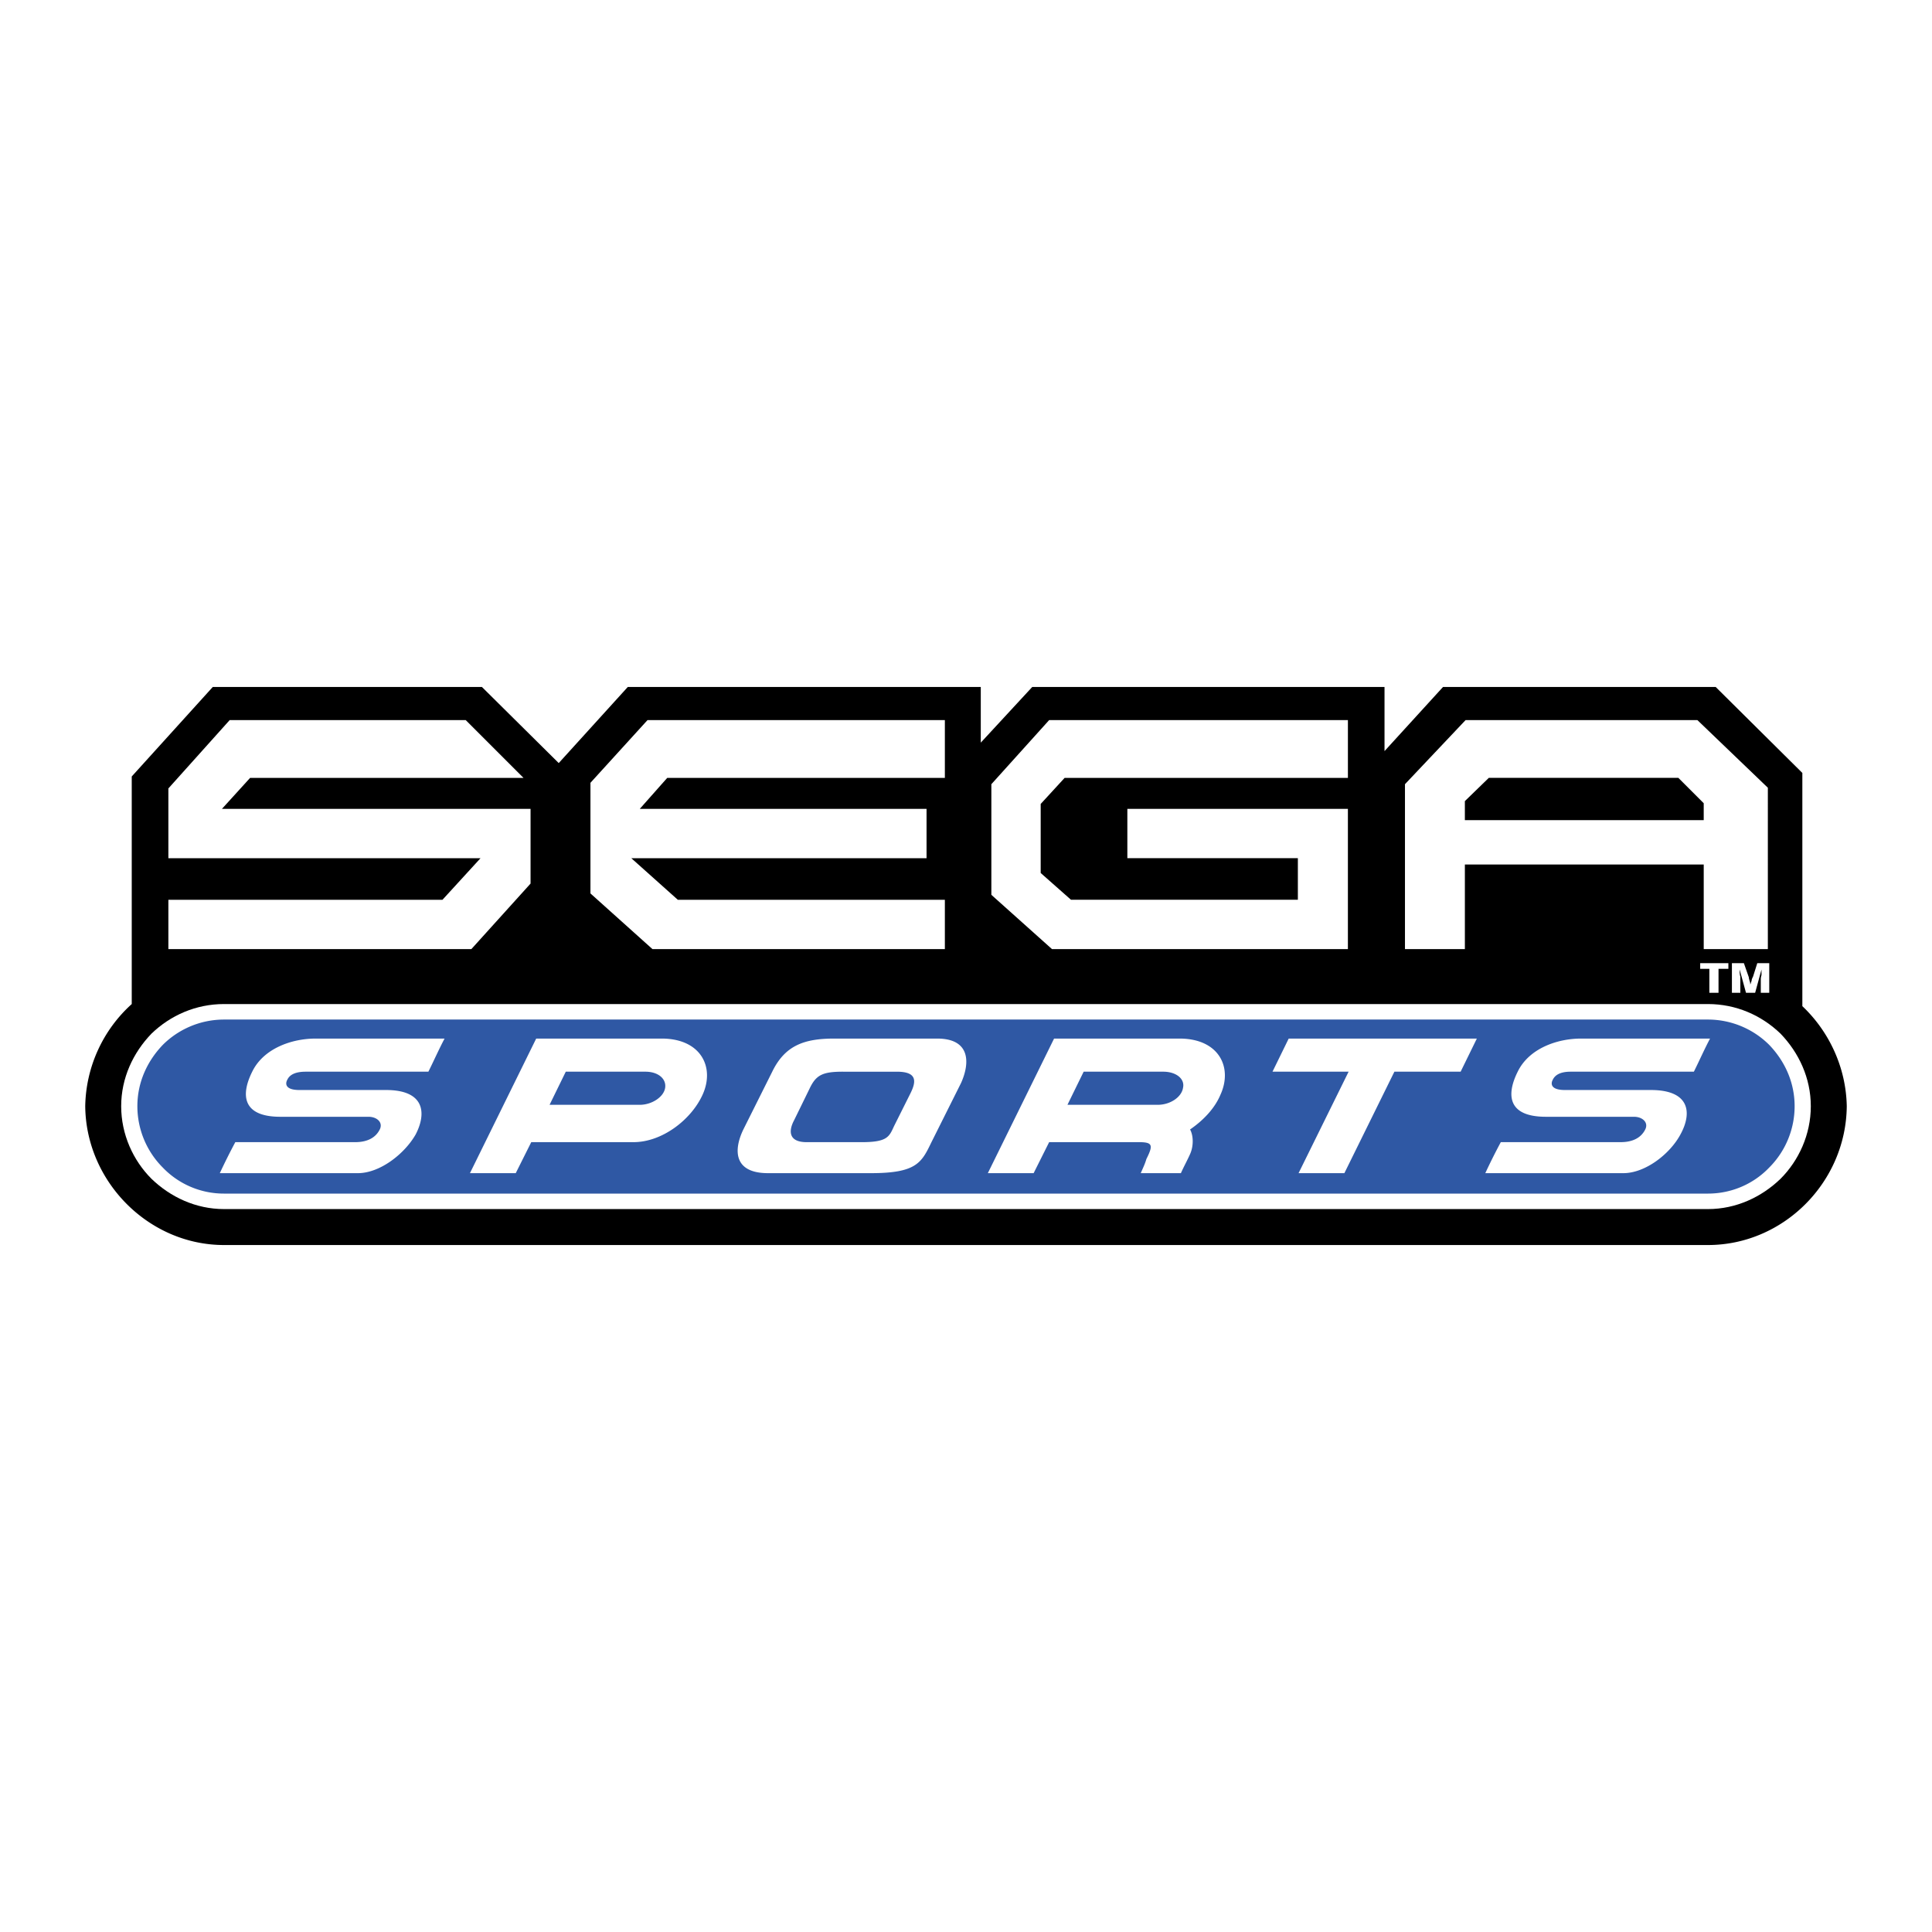
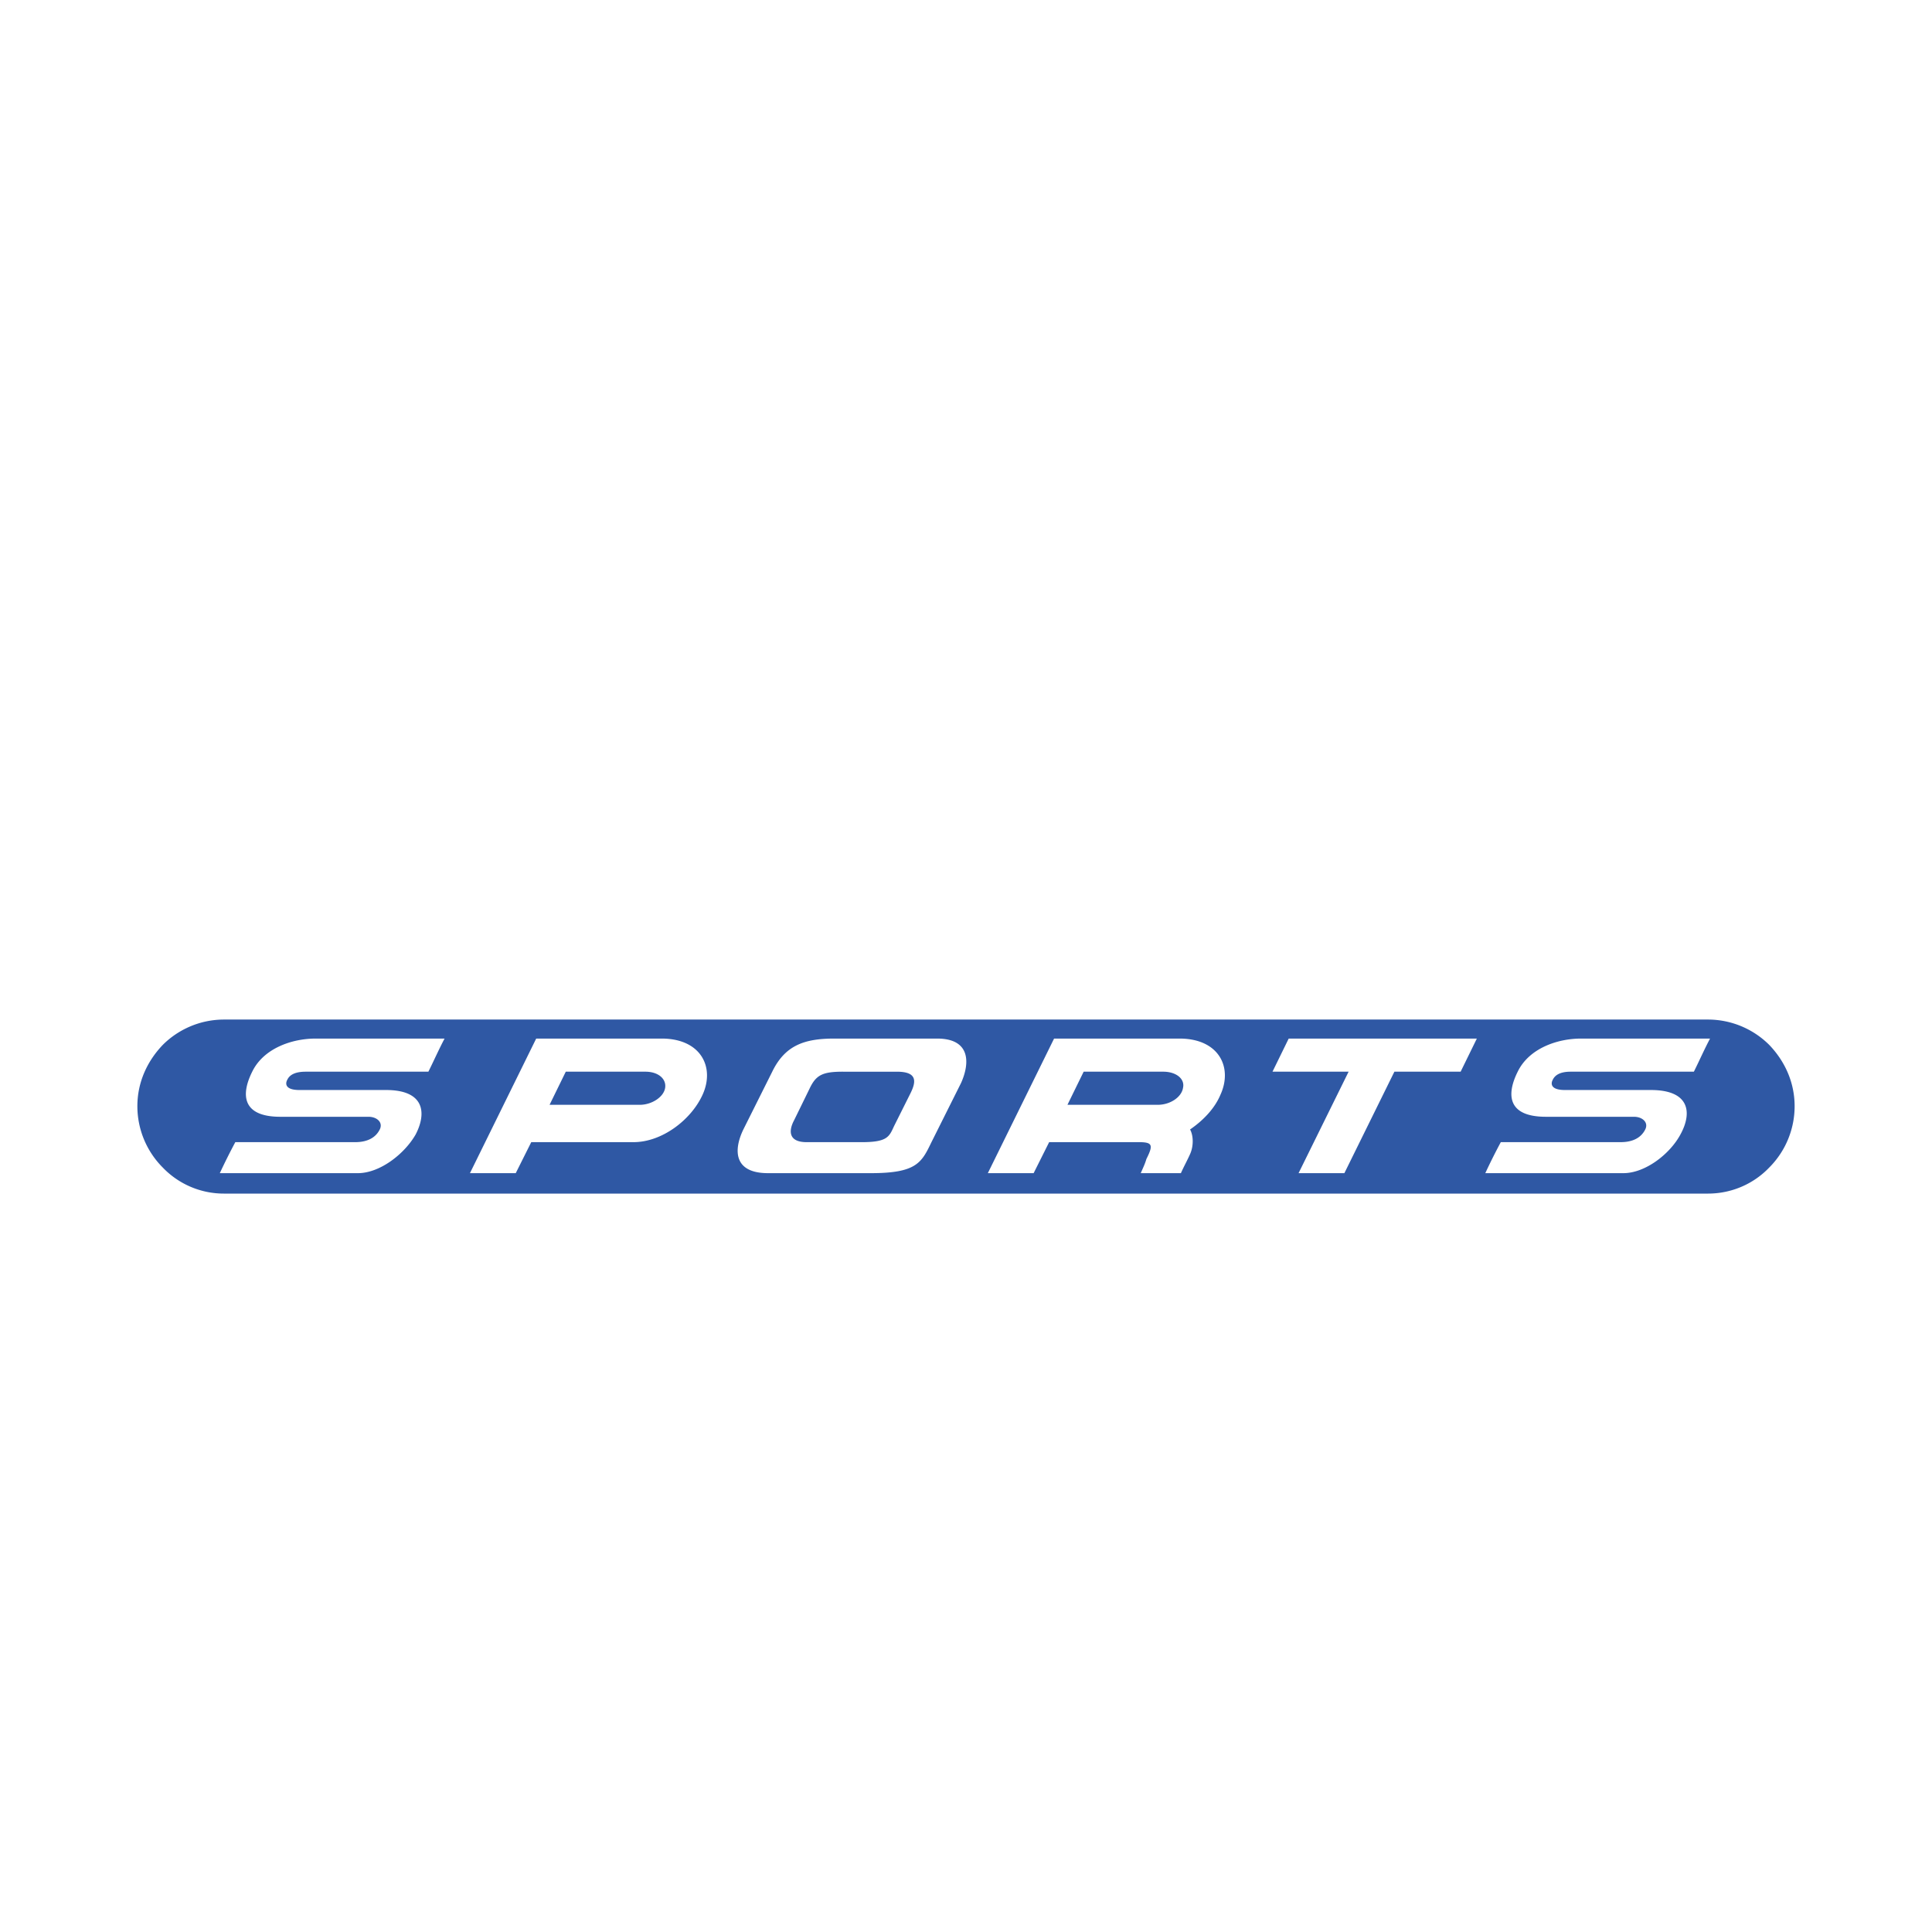
<svg xmlns="http://www.w3.org/2000/svg" width="2500" height="2500" viewBox="0 0 192.756 192.756">
  <g fill-rule="evenodd" clip-rule="evenodd">
    <path fill="#fff" d="M0 0h192.756v192.756H0V0z" />
-     <path d="M179.822 100.385c2.672 2.531 4.359 6.116 4.43 9.982-.07 7.593-6.326 13.85-13.85 13.85H22.353c-7.522 0-13.779-6.327-13.849-13.85a14.036 14.036 0 0 1 4.64-10.193V77.468l8.084-8.928h26.854l7.663 7.592 6.889-7.592h35.219v5.553l5.133-5.553h35.148v6.397l5.836-6.397h27.205l8.646 8.576v23.269h.001z" />
    <path d="M22.353 100.174h148.049c2.812 0 5.344 1.125 7.242 2.953 1.828 1.897 3.021 4.429 3.021 7.24 0 2.812-1.193 5.413-3.021 7.241-1.898 1.828-4.43 3.022-7.242 3.022H22.353c-2.812 0-5.343-1.194-7.241-3.022-1.828-1.828-3.022-4.429-3.022-7.241 0-2.812 1.194-5.343 3.022-7.24 1.898-1.828 4.429-2.953 7.241-2.953z" fill="#fff" />
    <path d="M170.402 101.721H22.353c-2.391 0-4.57.984-6.116 2.531-1.546 1.616-2.531 3.726-2.531 6.115a8.66 8.66 0 0 0 2.531 6.116 8.437 8.437 0 0 0 6.116 2.602h148.049c2.391 0 4.57-.984 6.117-2.602a8.662 8.662 0 0 0 2.531-6.116c0-2.39-.984-4.499-2.531-6.115a8.66 8.66 0 0 0-6.117-2.531z" fill="#2f58a4" />
    <path d="M146.221 71.844h23.127l7.031 6.749V94.69h-6.398v-8.436h-23.83v8.436h-5.977V78.24l6.047-6.396zM16.799 78.663l6.116-6.819h23.55l5.765 5.765H24.954l-2.812 3.093h30.792v7.452l-5.905 6.537h-30.23v-4.92h27.346l3.796-4.148H16.799v-6.96zm42.11-.563l5.694-6.256h29.666v5.765H66.571l-2.741 3.093h28.612v4.921H62.986l4.64 4.148h26.643v4.92H65.095l-6.186-5.553V78.1zm39.999.141l5.766-6.397h29.807v5.765h-28.262l-2.389 2.601v6.889l3.023 2.671h22.635v-4.148h-17.012v-4.921h22.004V94.69h-29.525l-6.047-5.413V78.241zm71.072 3.585v-1.688l-2.529-2.53h-18.912l-2.389 2.319v1.898h23.83v.001zM170.543 99.049v-2.39h-.914v-.562h2.812v.562h-.984v2.39h-.914zm2.25 0v-2.952h1.195l.492 1.406c0 .141.07.281.07.352.07.141.07.281.07.352.07-.07.07-.211.141-.352 0-.141.07-.281.141-.422l.422-1.336h1.195v2.952h-.844v-1.335c0-.07 0-.211.07-.422v-.562l-.633 2.319h-.914l-.633-2.319c0 .281 0 .492.07.703v1.616h-.842zM128.574 103.618h18.771l-1.617 3.305h-6.609l-4.99 10.123h-4.57l4.992-10.123h-7.594l1.617-3.305zm-23.408 0h12.512c3.938 0 5.344 2.883 4.078 5.624-.562 1.336-1.688 2.531-3.023 3.445.352.633.352 1.688 0 2.46-.281.633-.633 1.266-.914 1.898h-4.006c.211-.492.422-.914.562-1.406.703-1.405.633-1.687-.773-1.687h-8.928l-1.547 3.093h-4.57l6.609-13.427zm2.951 3.305l-1.617 3.305h9c1.264 0 2.389-.774 2.529-1.688.211-.914-.701-1.617-1.967-1.617h-7.945zm-24.885-3.305h10.264c3.305 0 3.305 2.391 2.39 4.43l-2.953 5.905c-.984 2.038-1.476 3.093-6.045 3.093H76.624c-3.445 0-3.445-2.32-2.46-4.358l2.882-5.765c1.265-2.601 3.163-3.305 6.186-3.305zm.844 3.305c-2.039 0-2.671.352-3.304 1.688l-1.547 3.163c-.562 1.055-.562 2.18 1.266 2.18h5.483c2.601 0 2.742-.562 3.234-1.617l1.617-3.233c.562-1.125.773-2.18-1.335-2.18h-5.414v-.001zm-30.58-3.305H66.01c3.936 0 5.342 2.883 4.077 5.624-1.125 2.461-4.007 4.711-6.889 4.711H53.003l-1.547 3.093h-4.569l6.609-13.428zm2.952 3.305l-1.617 3.305h8.999c1.195 0 2.39-.774 2.531-1.688.14-.914-.703-1.617-1.968-1.617h-7.945zm101.302-3.305h12.863c-.562 1.055-1.055 2.18-1.615 3.305h-12.303c-1.055 0-1.547.352-1.758.773-.281.492-.141 1.055 1.195 1.055h8.576c3.867 0 4.148 2.249 2.953 4.429-1.055 1.968-3.516 3.866-5.695 3.866h-13.777c.49-1.055.982-2.039 1.547-3.093h11.949c1.195 0 2.039-.422 2.461-1.266.352-.703-.281-1.266-1.125-1.266h-8.787c-3.867 0-3.938-2.249-2.812-4.499 1.125-2.319 3.937-3.304 6.328-3.304zm-126.258 0h12.865c-.562 1.055-1.055 2.18-1.617 3.305H30.508c-1.125 0-1.617.352-1.828.773-.281.492-.141 1.055 1.195 1.055h8.647c3.796 0 4.077 2.249 2.952 4.429-1.125 1.968-3.585 3.866-5.765 3.866H21.931a63.211 63.211 0 0 1 1.546-3.093h11.951c1.195 0 2.039-.422 2.461-1.266.351-.703-.282-1.266-1.125-1.266h-8.788c-3.866 0-3.937-2.249-2.812-4.499 1.126-2.319 3.938-3.304 6.328-3.304z" fill="#fff" />
  </g>
</svg>